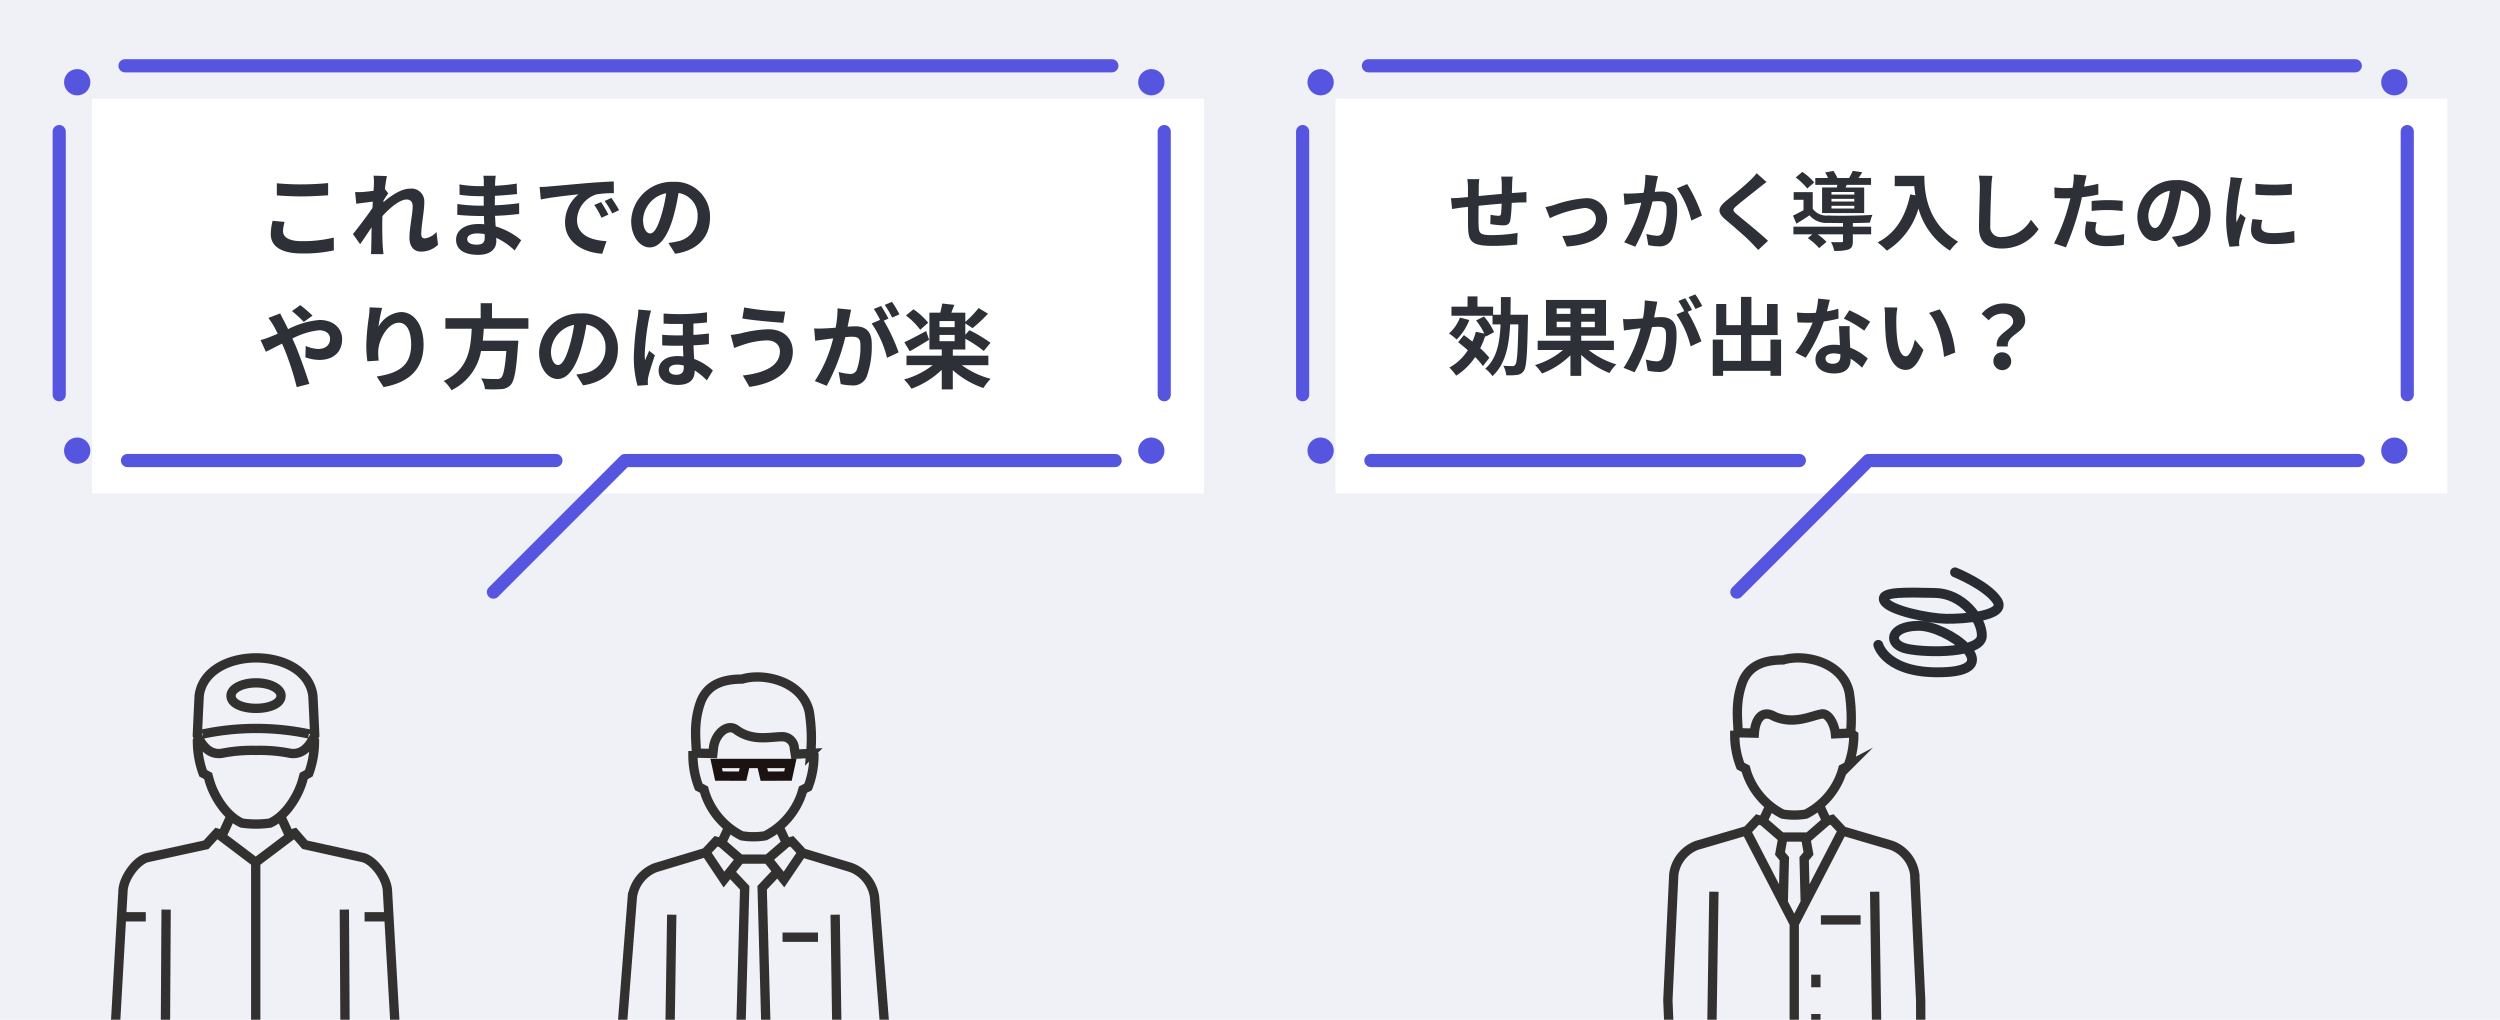
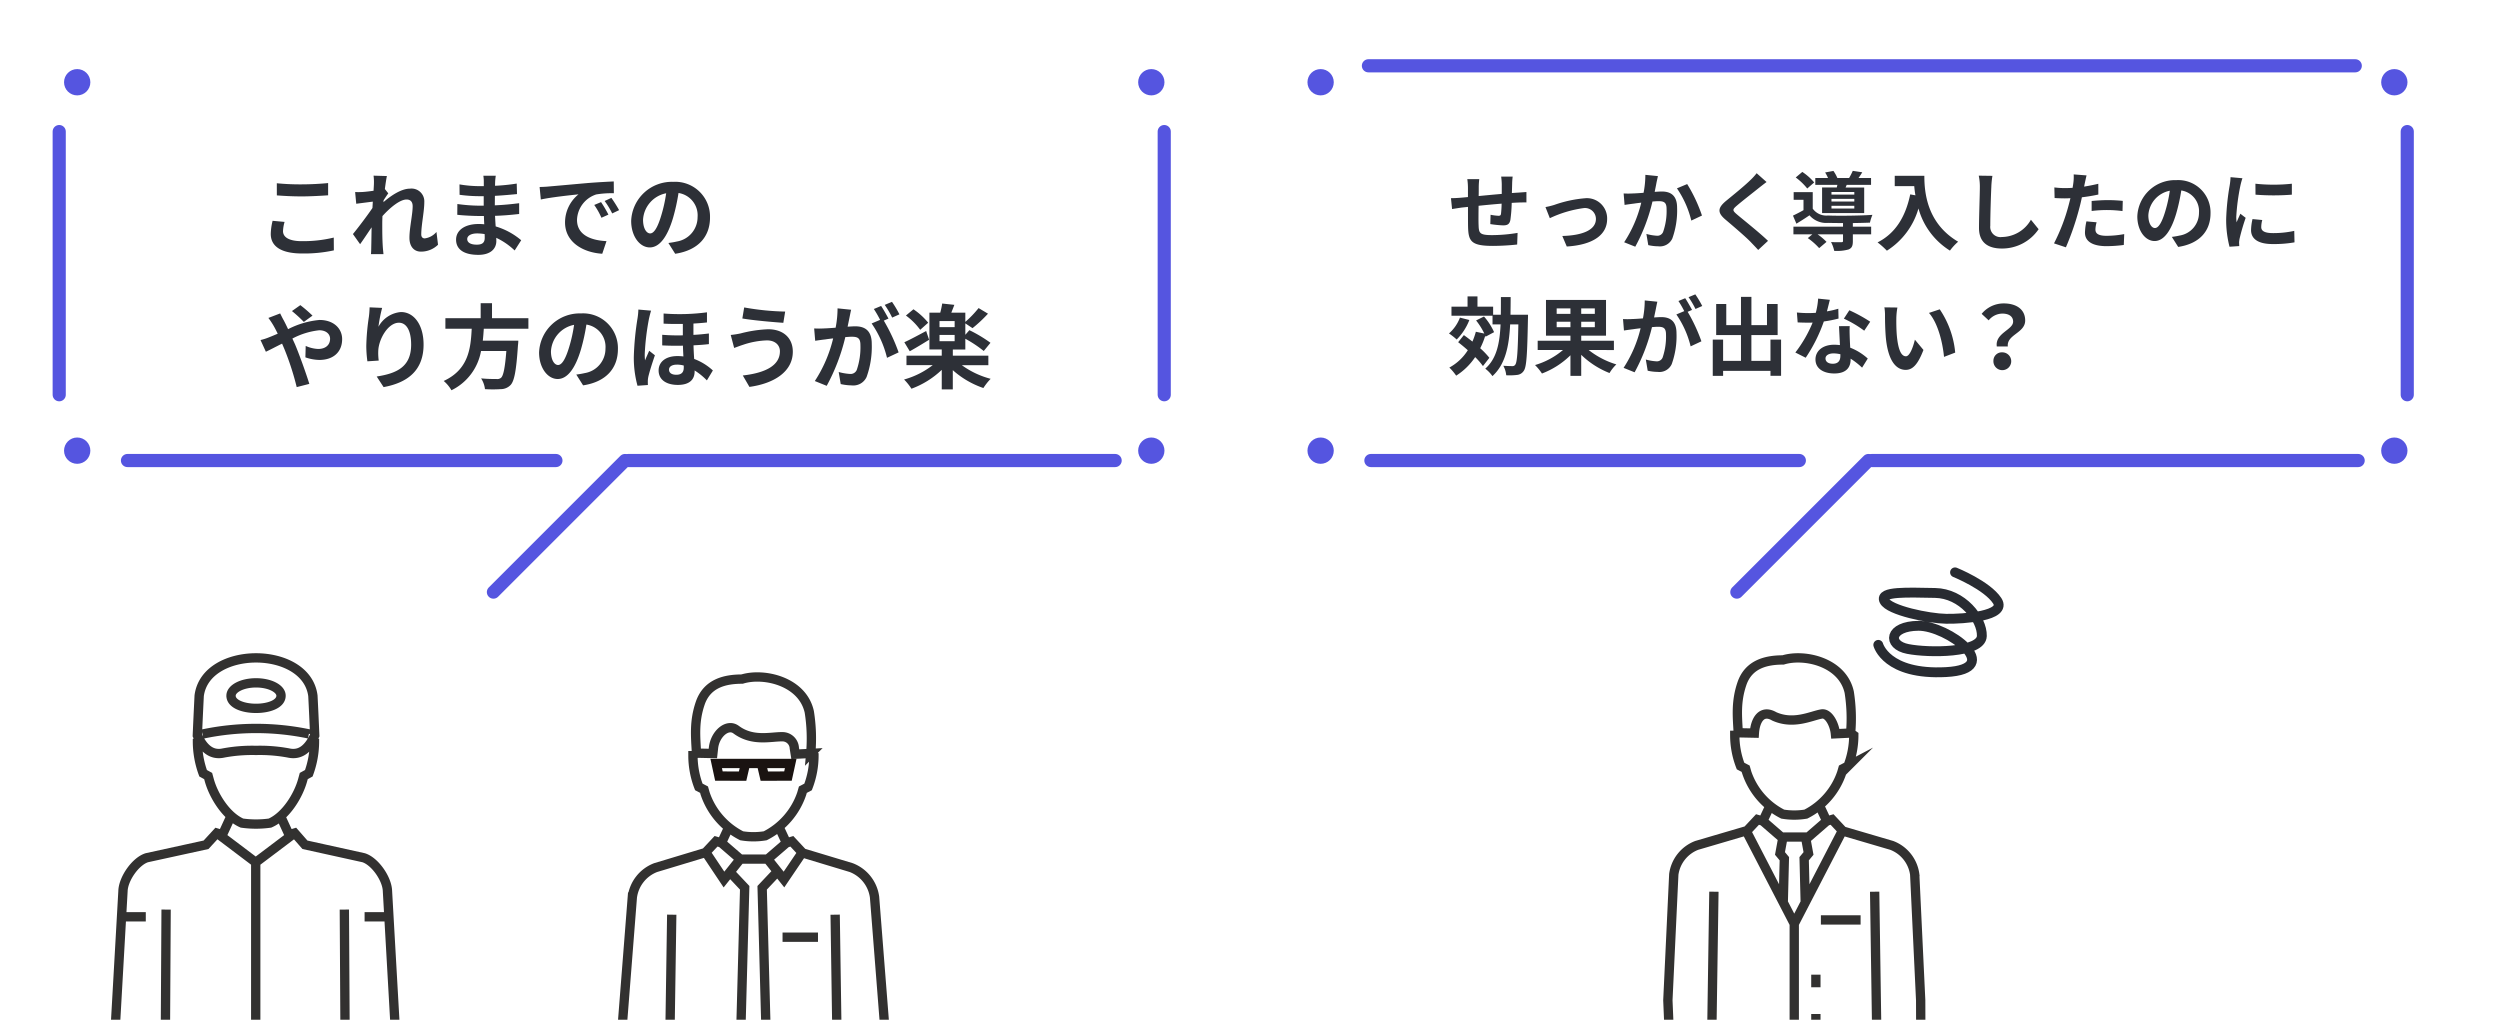
<svg xmlns="http://www.w3.org/2000/svg" width="380" height="155" viewBox="0 0 380 155">
  <defs>
    <clipPath id="clip-path">
      <rect id="長方形_2156" data-name="長方形 2156" width="365" height="155" transform="translate(260 5935)" fill="#eaeaea" />
    </clipPath>
  </defs>
  <g id="グループ_4984" data-name="グループ 4984" transform="translate(-260 -6936)">
-     <rect id="長方形_2153" data-name="長方形 2153" width="380" height="155" transform="translate(260 6936)" fill="#eff1f6" />
    <g id="グループ_3025" data-name="グループ 3025" transform="translate(-626 5097)">
      <rect id="長方形_2096" data-name="長方形 2096" width="169" height="60" transform="translate(1089 1854)" fill="#fff" />
-       <line id="線_1055" data-name="線 1055" y2="40" transform="translate(1084 1859)" fill="none" stroke="#5555e0" stroke-linecap="round" stroke-width="2" />
      <line id="線_1058" data-name="線 1058" y2="40" transform="translate(1251.902 1859)" fill="none" stroke="#5555e0" stroke-linecap="round" stroke-width="2" />
      <line id="線_1056" data-name="線 1056" x2="150" transform="translate(1094 1849)" fill="none" stroke="#5555e0" stroke-linecap="round" stroke-width="2" />
      <line id="線_1057" data-name="線 1057" x2="65.123" transform="translate(1094.377 1909)" fill="none" stroke="#5555e0" stroke-linecap="round" stroke-width="2" />
      <line id="線_1059" data-name="線 1059" x2="73.939" transform="translate(1170.5 1909)" fill="none" stroke="#5555e0" stroke-linecap="round" stroke-width="2" />
      <circle id="楕円形_496" data-name="楕円形 496" cx="2" cy="2" r="2" transform="translate(1084.734 1849.5)" fill="#5555e0" />
      <circle id="楕円形_497" data-name="楕円形 497" cx="2" cy="2" r="2" transform="translate(1084.734 1905.5)" fill="#5555e0" />
      <circle id="楕円形_498" data-name="楕円形 498" cx="2" cy="2" r="2" transform="translate(1247.939 1849.5)" fill="#5555e0" />
      <circle id="楕円形_499" data-name="楕円形 499" cx="2" cy="2" r="2" transform="translate(1247.939 1905.5)" fill="#5555e0" />
      <line id="線_1060" data-name="線 1060" x1="20" y2="20" transform="translate(1150 1909)" fill="none" stroke="#5555e0" stroke-linecap="round" stroke-width="2" />
      <path id="パス_10251" data-name="パス 10251" d="M8.177-10.153a9.97,9.97,0,0,1,.091,1.17v1.456c-1.17.1-2.418.221-3.51.325.013-.507.013-.936.013-1.235a10.183,10.183,0,0,1,.078-1.339H3.029a9.721,9.721,0,0,1,.1,1.43v1.3l-.975.091C1.508-6.9.91-6.877.546-6.877L.715-5.226c.338-.052,1.144-.182,1.547-.234l.871-.091c0,1.209,0,2.457.013,3C3.2-.325,3.6.377,6.942.377A36.171,36.171,0,0,0,10.608.169L10.673-1.6a23.941,23.941,0,0,1-3.848.338c-1.937,0-2.041-.286-2.08-1.547-.026-.546-.013-1.729,0-2.912,1.105-.117,2.366-.234,3.5-.325A14.551,14.551,0,0,1,8.151-4.5c-.039.247-.143.3-.4.3a8.032,8.032,0,0,1-1.183-.156L6.526-2.938a16.293,16.293,0,0,0,1.937.195c.663,0,.988-.169,1.118-.845a22.52,22.52,0,0,0,.2-2.574c.377-.026.715-.039.988-.052.351-.013,1.027-.026,1.248-.013V-7.813c-.377.026-.884.065-1.235.091-.3.013-.624.039-.975.065.013-.429.026-.884.039-1.391a10.966,10.966,0,0,1,.078-1.105Zm6.734,4.628.663,1.69a17.35,17.35,0,0,1,5.161-1.534,1.66,1.66,0,0,1,1.846,1.638c0,1.755-2.184,2.522-5.109,2.6l.676,1.6c4.1-.247,6.136-1.846,6.136-4.173a3.076,3.076,0,0,0-3.393-3.159,18.474,18.474,0,0,0-4.615,1A11,11,0,0,1,14.911-5.525Zm15.184-4.9a14.253,14.253,0,0,1-.273,2.73c-.65.052-1.261.091-1.664.1a11.953,11.953,0,0,1-1.365,0l.143,1.742c.4-.065,1.066-.156,1.43-.2.247-.039.65-.091,1.105-.143a19.136,19.136,0,0,1-2.6,6.019l1.69.676A27.342,27.342,0,0,0,31.174-6.37c.364-.026.676-.052.884-.052.819,0,1.261.143,1.261,1.17a9.521,9.521,0,0,1-.533,3.523.936.936,0,0,1-.962.559,7.408,7.408,0,0,1-1.573-.273l.286,1.7a7.186,7.186,0,0,0,1.534.182A2.067,2.067,0,0,0,34.19-.741a12.585,12.585,0,0,0,.728-4.693c0-1.846-.962-2.457-2.327-2.457-.26,0-.65.026-1.079.052.091-.468.195-.936.26-1.326.065-.325.156-.728.234-1.066Zm4.8,2.054a14.869,14.869,0,0,1,2.184,4.9L38.7-4.238a23.2,23.2,0,0,0-2.249-4.784Zm12.116-2.3a8.892,8.892,0,0,1-.988,1.079c-.871.858-2.639,2.288-3.64,3.107-1.287,1.066-1.391,1.781-.117,2.86,1.183,1,3.146,2.678,3.848,3.419.364.39.767.793,1.131,1.2L48.737-.39c-1.274-1.235-3.757-3.2-4.719-4.017-.7-.6-.715-.741-.026-1.326.858-.741,2.561-2.054,3.393-2.73.3-.234.728-.572,1.131-.871Zm14.846,3.25H58.383v-.39h3.471Zm0,1.053H58.383v-.4h3.471Zm0,1.066H58.383V-5.72h3.471Zm-4.9-3.2v3.887h6.4V-8.5H60.528l.169-.4H64.4v-1.04H62.491c.182-.247.377-.546.572-.871l-1.443-.221a9.7,9.7,0,0,1-.559,1.092H59.28a5.518,5.518,0,0,0-.6-1.079l-1.261.234a5.768,5.768,0,0,1,.442.845H55.926V-8.9H59.28c-.026.143-.065.273-.091.4Zm-1.2-.767a8.511,8.511,0,0,0-1.807-1.6l-1,.845A9.109,9.109,0,0,1,54.7-8.346Zm5.876,6.175c.975-.013,1.911-.039,2.6-.065a6.623,6.623,0,0,1,.377-1.183c-1.794.13-5.187.169-6.76.1a2.547,2.547,0,0,1-2.314-1.04V-7.8h-2.9v1.17h1.495v1.573c-.546.312-1.118.6-1.6.832L53.053-3c.728-.442,1.365-.845,1.989-1.274A3.353,3.353,0,0,0,57.863-3.12c.6.013,1.4.026,2.275.026v.546H52.6v1.17h2.873l-.689.572A9.793,9.793,0,0,1,56.511.715l1.118-.949a8.478,8.478,0,0,0-1.352-1.144h3.861v1c0,.143-.065.195-.273.195s-.91.013-1.547-.026A5.17,5.17,0,0,1,58.8,1.131,6.616,6.616,0,0,0,60.97.923c.52-.208.663-.572.663-1.261v-1.04h2.782v-1.17H61.633ZM68-10.283V-8.71h2.964c.039.442.091.91.182,1.4l-.793-.143C69.641-4.03,68.094-1.521,65.39-.156a12.347,12.347,0,0,1,1.417,1.261,11.249,11.249,0,0,0,4.8-6.422,10.984,10.984,0,0,0,4.784,6.409A8.323,8.323,0,0,1,77.636-.26C72.852-3.081,72.5-7.826,72.5-10.283ZM80.769-10.3a8.083,8.083,0,0,1,.169,1.742c0,1.1-.13,4.485-.13,6.214,0,2.2,1.365,3.12,3.471,3.12a6.7,6.7,0,0,0,5.59-2.938L88.7-3.6A5.14,5.14,0,0,1,84.292-.975a1.55,1.55,0,0,1-1.768-1.716c0-1.6.091-4.485.156-5.863a13.213,13.213,0,0,1,.169-1.716Zm17.16,5.369a18.914,18.914,0,0,1,2.483-.143,18.6,18.6,0,0,1,2.21.156l.039-1.547a22.351,22.351,0,0,0-2.262-.117c-.832,0-1.755.065-2.47.13Zm1.014-4.134c-.7.169-1.43.312-2.158.429l.1-.494c.065-.286.182-.858.273-1.209L95.2-10.491a6.684,6.684,0,0,1-.052,1.3q-.039.312-.117.741c-.39.026-.767.039-1.144.039a12.674,12.674,0,0,1-1.625-.1L92.3-6.9c.455.026.936.052,1.56.052.26,0,.546-.013.845-.026-.091.364-.182.728-.273,1.066a28.385,28.385,0,0,1-2.223,5.8l1.807.6a41.52,41.52,0,0,0,2.041-5.954c.143-.52.273-1.092.39-1.651.858-.1,1.729-.247,2.5-.416ZM97.136-3.354a8.836,8.836,0,0,0-.221,1.716c0,1.3,1.105,2.054,3.276,2.054a20.6,20.6,0,0,0,2.626-.182l.065-1.651a14.925,14.925,0,0,1-2.678.26c-1.378,0-1.7-.416-1.7-.975a4.454,4.454,0,0,1,.182-1.079ZM107.549-2.34c-.481,0-1-.637-1-1.937a4.037,4.037,0,0,1,3.263-3.731,20.665,20.665,0,0,1-.689,3.12C108.6-3.146,108.082-2.34,107.549-2.34ZM111.085.533C114.335.039,116-1.885,116-4.589a4.913,4.913,0,0,0-5.2-5.031,5.741,5.741,0,0,0-5.928,5.512c0,2.171,1.209,3.744,2.626,3.744s2.522-1.586,3.289-4.186a27.978,27.978,0,0,0,.767-3.5,3.186,3.186,0,0,1,2.691,3.406A3.485,3.485,0,0,1,111.319-1.2c-.338.078-.7.143-1.2.208Zm11.739-9.607.013,1.664a35.631,35.631,0,0,0,5.525,0V-9.074A26.268,26.268,0,0,1,122.824-9.074ZM122.382-3.7a7.934,7.934,0,0,0-.221,1.677c0,1.313,1.053,2.119,3.276,2.119a17.894,17.894,0,0,0,3.328-.26l-.039-1.742a14.837,14.837,0,0,1-3.224.338c-1.3,0-1.794-.338-1.794-.91a4.237,4.237,0,0,1,.156-1.079Zm-3.341-6.37a9.62,9.62,0,0,1-.13,1.261,35.7,35.7,0,0,0-.533,5.1,16.435,16.435,0,0,0,.507,4.212l1.482-.1c-.013-.182-.013-.39-.026-.533a3.782,3.782,0,0,1,.078-.6,31.039,31.039,0,0,1,.923-3.159l-.806-.624c-.182.416-.39.845-.572,1.3a6.214,6.214,0,0,1-.052-.832,31.829,31.829,0,0,1,.624-4.719,10.819,10.819,0,0,1,.312-1.144ZM1.911,11.278A6.016,6.016,0,0,1,.247,13.683a10.779,10.779,0,0,1,1.17.923,8.542,8.542,0,0,0,1.924-2.964Zm4.472,6.11a11.61,11.61,0,0,0-1.391-1.456,11.81,11.81,0,0,0,.767-1.9l.052.143L7.1,13.488a9.4,9.4,0,0,0-1.534-2.379l-1.2.6A10.537,10.537,0,0,1,5.616,13.7l-1.287-.273a10.655,10.655,0,0,1-.52,1.495c-.442-.351-.884-.689-1.3-.988l-.871,1.079c.468.364.975.78,1.469,1.222A7.594,7.594,0,0,1,.3,18.87,8.319,8.319,0,0,1,1.339,20.1a9.774,9.774,0,0,0,2.886-2.821,10.2,10.2,0,0,1,1.183,1.365Zm3.211-6.552c.013-.858.026-1.755.026-2.678H8.138c0,.936,0,1.833-.013,2.678H6.955V9.614H4.576V8.054H3.068v1.56H.624v1.378h6.24v1.313H8.086c-.13,2.912-.6,5.213-2.327,6.734A5.011,5.011,0,0,1,6.851,20.17c1.963-1.794,2.522-4.524,2.691-7.865H10.79c-.078,4.186-.195,5.772-.468,6.123a.48.48,0,0,1-.455.221c-.247,0-.78-.013-1.365-.052a3.567,3.567,0,0,1,.442,1.443,9.168,9.168,0,0,0,1.651-.052,1.356,1.356,0,0,0,1.027-.637c.416-.585.52-2.483.624-7.826.013-.195.013-.689.013-.689Zm7.02,1.9V11.9h2.093v.832Zm0-2.86h2.093v.832H16.614Zm5.8.832H20.345V9.874h2.067Zm0,2.028H20.345V11.9h2.067Zm2.9,3.471V14.788H20.345v-.767h3.77V8.587H14.989v5.434h3.718v.767H13.728V16.2h3.848a11.654,11.654,0,0,1-4.251,2.288,8.016,8.016,0,0,1,1.053,1.287A12.483,12.483,0,0,0,18.707,17v3.133h1.638v-3.2a13.043,13.043,0,0,0,4.3,2.769,6.248,6.248,0,0,1,1.04-1.313A12.739,12.739,0,0,1,21.476,16.2ZM38.74,9.51a15.383,15.383,0,0,0-1.053-1.768l-1.027.429a12.971,12.971,0,0,1,1.053,1.794ZM30,8.665a14.253,14.253,0,0,1-.273,2.73c-.65.052-1.261.091-1.664.1a11.953,11.953,0,0,1-1.365,0l.143,1.742c.4-.065,1.066-.156,1.43-.2.247-.039.65-.091,1.1-.143a19.1,19.1,0,0,1-2.587,6.019l1.677.676A27.9,27.9,0,0,0,31.1,12.721c.364-.026.676-.052.884-.052.806,0,1.248.143,1.248,1.17a9.829,9.829,0,0,1-.52,3.523.946.946,0,0,1-.962.559,7.512,7.512,0,0,1-1.586-.273l.286,1.7a7.289,7.289,0,0,0,1.534.182A2.057,2.057,0,0,0,34.1,18.35a12.585,12.585,0,0,0,.728-4.693c0-1.846-.962-2.457-2.327-2.457-.26,0-.65.026-1.079.052.091-.468.2-.936.273-1.326.065-.325.143-.728.221-1.066Zm7.189,1.443c-.26-.481-.715-1.3-1.04-1.781l-1.027.429a14.373,14.373,0,0,1,.884,1.534l-1.2.507a14.579,14.579,0,0,1,2.171,4.849l1.638-.767a25.58,25.58,0,0,0-2.093-4.485Zm11.921,4.511v3.237h-2.9V13.93h3.991V9.211H48.581v3.211H46.215v-4.3H44.629v4.3H42.393V9.211H40.859V13.93h3.77v3.926H41.912V14.619H40.339v5.512h1.573v-.754h7.2v.741h1.612v-5.5ZM64.272,11.9A23.165,23.165,0,0,0,61.1,10.16l-.832,1.274a17.165,17.165,0,0,1,3.094,1.833ZM59.423,9.926a13.6,13.6,0,0,1-1.729.4c.182-.689.338-1.339.442-1.755l-1.781-.182A10.961,10.961,0,0,1,56,10.55c-.39.026-.78.039-1.157.039a16.364,16.364,0,0,1-1.716-.091l.117,1.508c.559.026,1.079.039,1.612.039.221,0,.442,0,.663-.013a19.642,19.642,0,0,1-2.626,4.55l1.573.793a23.764,23.764,0,0,0,2.756-5.512,18.866,18.866,0,0,0,2.236-.442Zm.312,7.163c0,.689-.286,1.2-1.157,1.2-.7,0-1.1-.325-1.1-.806,0-.455.481-.767,1.222-.767a4.556,4.556,0,0,1,1.04.13Zm-.208-4.511c.039.78.1,1.911.143,2.873-.273-.026-.572-.052-.871-.052-1.794,0-2.847.975-2.847,2.236,0,1.417,1.261,2.132,2.86,2.132,1.833,0,2.483-.936,2.483-2.132v-.117a11.461,11.461,0,0,1,1.742,1.365L63.9,17.5a8.576,8.576,0,0,0-2.665-1.651c-.039-.637-.065-1.261-.078-1.625-.013-.572-.039-1.1,0-1.651Zm8.879-2.834L66.43,9.718a7.461,7.461,0,0,1,.091,1.3c0,.793.026,2.288.143,3.471.364,3.458,1.6,4.732,3,4.732,1.04,0,1.846-.793,2.7-3.029l-1.3-1.56c-.247,1.014-.754,2.522-1.365,2.522-.806,0-1.2-1.261-1.378-3.12-.078-.923-.091-1.9-.078-2.73A10.2,10.2,0,0,1,68.406,9.744Zm6.435.273-1.638.546c1.4,1.586,2.093,4.615,2.288,6.682l1.7-.65A14.031,14.031,0,0,0,74.841,10.017Zm8.671,5.642h1.677c-.195-1.807,2.639-2.028,2.639-3.939,0-1.729-1.378-2.6-3.263-2.6a4.325,4.325,0,0,0-3.354,1.586l1.066.988a2.7,2.7,0,0,1,2.08-1.027c1.014,0,1.638.442,1.638,1.222C86,13.15,83.239,13.618,83.512,15.659ZM83,17.83a1.354,1.354,0,1,0,1.352-1.274A1.275,1.275,0,0,0,83,17.83Z" transform="translate(1106 1876)" fill="#2d3037" />
    </g>
    <g id="グループ_3026" data-name="グループ 3026" transform="translate(-815 5097)">
      <rect id="長方形_2096-2" data-name="長方形 2096" width="169" height="60" transform="translate(1089 1854)" fill="#fff" />
      <line id="線_1055-2" data-name="線 1055" y2="40" transform="translate(1084 1859)" fill="none" stroke="#5555e0" stroke-linecap="round" stroke-width="2" />
      <line id="線_1058-2" data-name="線 1058" y2="40" transform="translate(1251.963 1859)" fill="none" stroke="#5555e0" stroke-linecap="round" stroke-width="2" />
-       <line id="線_1056-2" data-name="線 1056" x2="150" transform="translate(1094 1849)" fill="none" stroke="#5555e0" stroke-linecap="round" stroke-width="2" />
      <line id="線_1057-2" data-name="線 1057" x2="65.123" transform="translate(1094.377 1909)" fill="none" stroke="#5555e0" stroke-linecap="round" stroke-width="2" />
      <line id="線_1059-2" data-name="線 1059" x2="74" transform="translate(1170.5 1909)" fill="none" stroke="#5555e0" stroke-linecap="round" stroke-width="2" />
      <circle id="楕円形_496-2" data-name="楕円形 496" cx="2" cy="2" r="2" transform="translate(1084.734 1849.5)" fill="#5555e0" />
      <circle id="楕円形_497-2" data-name="楕円形 497" cx="2" cy="2" r="2" transform="translate(1084.734 1905.5)" fill="#5555e0" />
      <circle id="楕円形_498-2" data-name="楕円形 498" cx="2" cy="2" r="2" transform="translate(1248 1849.5)" fill="#5555e0" />
      <circle id="楕円形_499-2" data-name="楕円形 499" cx="2" cy="2" r="2" transform="translate(1248 1905.5)" fill="#5555e0" />
      <line id="線_1060-2" data-name="線 1060" x1="20" y2="20" transform="translate(1150 1909)" fill="none" stroke="#5555e0" stroke-linecap="round" stroke-width="2" />
      <path id="パス_10250" data-name="パス 10250" d="M3.08-8.3c1.134.084,2.338.154,3.794.154,1.316,0,3.038-.1,4-.168v-1.862c-1.064.112-2.646.2-4.018.2a36.336,36.336,0,0,1-3.78-.168ZM2.436-4.438a8.918,8.918,0,0,0-.28,2c0,1.9,1.6,2.968,4.774,2.968A21.168,21.168,0,0,0,11.746.056L11.732-1.89a19.66,19.66,0,0,1-4.872.546c-2,0-2.842-.644-2.842-1.526a5.752,5.752,0,0,1,.238-1.4ZM27.342-2.744a2.8,2.8,0,0,1-1.778.98c-.35,0-.532-.238-.532-.6,0-1.442.462-3.472.462-4.914A1.945,1.945,0,0,0,23.31-9.324c-1.344,0-2.94,1.106-4.032,2.058a2.089,2.089,0,0,0,.028-.294c.238-.364.532-.812.714-1.05L19.5-9.268c.112-.868.224-1.582.308-1.974L17.78-11.3a7.4,7.4,0,0,1,.056,1.232c0,.154-.028.546-.056,1.064-.588.084-1.19.154-1.6.182a11.791,11.791,0,0,1-1.2.014l.168,1.778c.784-.1,1.848-.238,2.52-.322l-.056.966c-.784,1.162-2.184,3.01-2.968,3.962l1.092,1.54c.476-.658,1.148-1.68,1.75-2.562-.028,1.176-.028,1.974-.056,3.052,0,.224-.014.728-.042,1.022h1.9c-.028-.308-.084-.812-.1-1.064-.084-1.3-.084-2.464-.084-3.6,0-.35.014-.728.028-1.12,1.12-1.246,2.632-2.52,3.668-2.52.574,0,.924.336.924,1.022,0,1.26-.49,3.29-.49,4.8,0,1.33.7,2.1,1.736,2.1A3.67,3.67,0,0,0,27.58-.8Zm7.336.91c0,.8-.476,1.022-1.218,1.022-.952,0-1.442-.336-1.442-.854,0-.476.532-.854,1.512-.854a7.429,7.429,0,0,1,1.134.1C34.678-2.184,34.678-1.988,34.678-1.834Zm5.544.35a10.724,10.724,0,0,0-3.878-2.1c-.042-.532-.07-1.092-.1-1.61,1.344-.042,2.422-.14,3.668-.28V-7.112c-1.134.14-2.3.266-3.7.322l.014-1.442c1.33-.07,2.45-.182,3.36-.266l-.042-1.6a29.05,29.05,0,0,1-3.3.336l.014-.546a9.268,9.268,0,0,1,.1-.98h-1.89a5.55,5.55,0,0,1,.07.952v.63h-.686a18.353,18.353,0,0,1-3.01-.266l.014,1.582a23.087,23.087,0,0,0,3.01.21h.658v1.442h-.658a25.15,25.15,0,0,1-3.346-.252l-.014,1.638c.924.112,2.52.182,3.332.182h.714c.014.406.028.84.056,1.26a8.509,8.509,0,0,0-.854-.042c-2.142,0-3.43.98-3.43,2.38,0,1.47,1.176,2.31,3.388,2.31,1.834,0,2.73-.91,2.73-2.1,0-.14,0-.308-.014-.49A10.5,10.5,0,0,1,39.228.07ZM52.36-7.28l-1.036.434A10.8,10.8,0,0,1,52.416-4.9l1.064-.476A18.348,18.348,0,0,0,52.36-7.28Zm1.568-.644-1.022.476a12.316,12.316,0,0,1,1.148,1.89l1.05-.5A20.941,20.941,0,0,0,53.928-7.924ZM43.022-9.576l.182,1.9c1.61-.35,4.522-.658,5.726-.784a5.5,5.5,0,0,0-2.044,4.27c0,3.01,2.744,4.578,5.656,4.76l.644-1.918c-2.352-.112-4.48-.938-4.48-3.22a4.208,4.208,0,0,1,2.926-3.878,14.317,14.317,0,0,1,2.674-.182l-.014-1.792c-.98.042-2.492.126-3.92.238-2.534.224-4.83.434-5.992.532C44.114-9.618,43.582-9.59,43.022-9.576Zm16.8,7.056c-.518,0-1.078-.686-1.078-2.086a4.347,4.347,0,0,1,3.514-4.018,22.254,22.254,0,0,1-.742,3.36C60.956-3.388,60.4-2.52,59.822-2.52ZM63.63.574c3.5-.532,5.292-2.6,5.292-5.516a5.291,5.291,0,0,0-5.6-5.418,6.183,6.183,0,0,0-6.384,5.936c0,2.338,1.3,4.032,2.828,4.032S62.482-2.1,63.308-4.9a30.13,30.13,0,0,0,.826-3.766A3.432,3.432,0,0,1,67.032-5a3.753,3.753,0,0,1-3.15,3.71c-.364.084-.756.154-1.288.224ZM8.5,9.976A21.172,21.172,0,0,0,6.65,8.38l-1.274.9a20.032,20.032,0,0,1,1.806,1.652Zm-6.706.35A11.5,11.5,0,0,1,2.6,11.544c.21.364.406.756.616,1.176-.42.182-.84.364-1.246.518A8.252,8.252,0,0,1,.6,13.686l.812,1.778c.588-.266,1.47-.742,2.464-1.232l.364.854A41.77,41.77,0,0,1,6.1,20.84l1.918-.49c-.476-1.554-1.54-4.522-2.184-6.034l-.392-.854A11.3,11.3,0,0,1,9.52,12.2c1.05,0,1.652.574,1.652,1.288,0,.994-.742,1.554-1.806,1.554a5.121,5.121,0,0,1-1.9-.462L7.42,16.318a6.705,6.705,0,0,0,2.128.392c2.128,0,3.458-1.218,3.458-3.164,0-1.61-1.288-2.912-3.444-2.912a13.006,13.006,0,0,0-4.774,1.4c-.21-.462-.434-.91-.644-1.316-.154-.252-.434-.826-.56-1.078Zm15.386-1.61c-.014.392-.042.952-.112,1.456a33.622,33.622,0,0,0-.392,4.438,17.935,17.935,0,0,0,.168,2.31l1.722-.112a8.326,8.326,0,0,1-.07-1.47c.07-1.82,1.5-4.284,3.136-4.284,1.148,0,1.862,1.19,1.862,3.332,0,3.36-2.156,4.368-5.236,4.844l1.05,1.61c3.668-.672,6.076-2.548,6.076-6.468,0-3.052-1.5-4.942-3.43-4.942a4.286,4.286,0,0,0-3.43,2.24,22.636,22.636,0,0,1,.56-2.87Zm24.136,3.248v-1.6h-5.53V8.086H34.062v2.282H28.7v1.6h4c-.154,3-.476,6.188-4.256,7.938a5.322,5.322,0,0,1,1.176,1.414,8.218,8.218,0,0,0,4.494-5.964h3.85c-.2,2.548-.448,3.766-.812,4.074a.9.9,0,0,1-.672.182c-.406,0-1.386,0-2.352-.1a3.874,3.874,0,0,1,.588,1.638,19.176,19.176,0,0,0,2.394,0,2.067,2.067,0,0,0,1.512-.644c.56-.616.854-2.184,1.106-5.992a6.811,6.811,0,0,0,.056-.728h-5.4c.07-.6.112-1.218.154-1.82Zm4.508,5.516c-.518,0-1.078-.686-1.078-2.086a4.347,4.347,0,0,1,3.514-4.018,22.254,22.254,0,0,1-.742,3.36C46.956,16.612,46.4,17.48,45.822,17.48Zm3.808,3.094c3.5-.532,5.292-2.6,5.292-5.516a5.291,5.291,0,0,0-5.6-5.418,6.183,6.183,0,0,0-6.384,5.936c0,2.338,1.3,4.032,2.828,4.032S48.482,17.9,49.308,15.1a30.129,30.129,0,0,0,.826-3.766A3.432,3.432,0,0,1,53.032,15a3.753,3.753,0,0,1-3.15,3.71c-.364.084-.756.154-1.288.224Zm8.4-11.522A10.179,10.179,0,0,1,57.9,10.41a43.971,43.971,0,0,0-.56,5.8,16.061,16.061,0,0,0,.56,4.424l1.582-.112c-.014-.2-.014-.434-.014-.574a3.755,3.755,0,0,1,.07-.644c.168-.756.616-2.17,1.008-3.3l-.868-.686c-.2.462-.434.966-.63,1.456A7.027,7.027,0,0,1,59,15.828a37.007,37.007,0,0,1,.644-5.376c.056-.252.224-.952.322-1.232Zm6.9,8.834c0,.658-.308,1.078-1.134,1.078-.672,0-1.106-.266-1.106-.784,0-.448.434-.756,1.218-.756a3.742,3.742,0,0,1,1.022.14Zm3.822-5.194c-.728.084-1.512.168-2.352.21V11.18c.756-.042,1.456-.1,2.058-.168V9.472a31.58,31.58,0,0,1-6.594.182v1.54c1.022.056,2,.056,2.926.042v1.736a29.811,29.811,0,0,1-3.136-.084V14.5c1.064.056,2.128.07,3.15.042.014.546.042,1.106.07,1.638a6.484,6.484,0,0,0-.91-.056c-1.876,0-2.856.966-2.856,2.184,0,1.5,1.3,2.2,2.912,2.2,1.792,0,2.562-.826,2.562-2.058v-.14a9.907,9.907,0,0,1,1.862,1.512l.91-1.512a8.674,8.674,0,0,0-2.842-1.75c-.042-.63-.084-1.33-.1-2.072.868-.042,1.666-.1,2.338-.182Zm10.794,2.7c0,2.17-2.2,3.29-5.642,3.682l1.008,1.736c3.85-.532,6.594-2.38,6.594-5.348,0-2.17-1.54-3.416-3.738-3.416a19.207,19.207,0,0,0-4.186.63,13.593,13.593,0,0,1-1.512.238l.518,1.974c.406-.14.938-.35,1.344-.476a12.44,12.44,0,0,1,3.612-.672C78.848,13.728,79.548,14.484,79.548,15.394ZM74.116,8.73l-.28,1.68c1.6.28,4.606.546,6.23.658l.28-1.708A39.161,39.161,0,0,1,74.116,8.73Zm23.6,1.05a16.568,16.568,0,0,0-1.134-1.9l-1.106.462a13.968,13.968,0,0,1,1.134,1.932Zm-9.408-.91a15.35,15.35,0,0,1-.294,2.94c-.7.056-1.358.1-1.792.112a12.873,12.873,0,0,1-1.47,0L84.91,13.8c.434-.07,1.148-.168,1.54-.21.266-.042.7-.1,1.19-.154a20.564,20.564,0,0,1-2.786,6.482l1.806.728a30.043,30.043,0,0,0,2.828-7.406c.392-.028.728-.056.952-.056.868,0,1.344.154,1.344,1.26a10.585,10.585,0,0,1-.56,3.794,1.019,1.019,0,0,1-1.036.6,8.09,8.09,0,0,1-1.708-.294l.308,1.834a7.849,7.849,0,0,0,1.652.2A2.215,2.215,0,0,0,92.722,19.3a13.553,13.553,0,0,0,.784-5.054c0-1.988-1.036-2.646-2.506-2.646-.28,0-.7.028-1.162.056.1-.5.21-1.008.294-1.428.07-.35.154-.784.238-1.148Zm7.742,1.554c-.28-.518-.77-1.4-1.12-1.918l-1.106.462a15.479,15.479,0,0,1,.952,1.652l-1.288.546a15.7,15.7,0,0,1,2.338,5.222l1.764-.826a27.548,27.548,0,0,0-2.254-4.83Zm6.034.63a10.343,10.343,0,0,0-2.24-2.044L98.7,9.962a9.924,9.924,0,0,1,2.17,2.17Zm-.308,1.26c-1.232.658-2.478,1.33-3.318,1.708l.826,1.372c.882-.49,1.974-1.148,2.94-1.75Zm2.03.6h2.3v.952h-2.3Zm2.3-1.19h-2.3V10.8h2.3Zm5.124,5.782V16.066h-5.4v-.938h1.9V13.49a18.626,18.626,0,0,1,2.8,1.862l1.022-1.246a20.637,20.637,0,0,0-3.206-1.918l-.616.7V11.152l1.092.728a20.924,20.924,0,0,0,2.352-2.2l-1.428-.854a15.779,15.779,0,0,1-2.016,2.1v-1.4H105.6c.14-.364.308-.77.462-1.19l-1.848-.2a12.387,12.387,0,0,1-.294,1.386H102.27v5.6h1.876v.938H98.784v1.442h3.99a12.617,12.617,0,0,1-4.354,2.184,8.472,8.472,0,0,1,1.12,1.4,13.291,13.291,0,0,0,4.606-2.87V21.19h1.68V18.264a13.542,13.542,0,0,0,4.648,2.716,8.843,8.843,0,0,1,1.106-1.4,13.074,13.074,0,0,1-4.382-2.072Z" transform="translate(1114 1877)" fill="#2d3037" />
    </g>
    <g id="グループ_3028" data-name="グループ 3028" transform="translate(0 1001)">
      <g id="マスクグループ_18" data-name="マスクグループ 18" clip-path="url(#clip-path)">
        <path id="サラリーマン" d="M253.271,37.218l-.454,30.349m24.888-30.349.452,30.349m-25.537,12.9-3.541-3.619-.8-4.931-1.273-.855-.732-17.336.9-19.139a5.5,5.5,0,0,1,3.489-4.409l7.649-2.248M247.01,71.062l3.478.294m2.312-2.463h25.372M257.236,12.877l-.794.57a13.091,13.091,0,0,0,.876,4.668l.783.41.165.58a11.006,11.006,0,0,0,5.463,6.32,10.734,10.734,0,0,0,3.516,0,11,11,0,0,0,5.463-6.32l.168-.58.78-.41a13.062,13.062,0,0,0,.878-4.668l-.792-.57m.311.224a25.556,25.556,0,0,0-.214-6.212c-1.007-4.552-6.765-5.9-10.05-4.9-2.4.006-5.217.532-6.265,3.625-.931,2.746-.689,4.958-.553,7.447l2.45.052c.126-1.98,1.1-3.661,3.017-2.547,2.929,1.324,5.641-.087,7.154-.351,1.073-.253,2.012,1.539,2.149,3ZM258.32,27.93l1.578-1.687.813.238,1.163-2.488m16.276,43.574.475,31.426m0,0,.343,22.685m-7.1,0-5.429-47.038h-1.907L259.1,121.679m-7.1,0,.819-54.111m26.034,8.948,4.335-.288.3-4.309,1.273-.855-.06-17.336-.906-19.139a5.5,5.5,0,0,0-3.489-4.409l-7.649-2.248m12.1,43.132-3.874.294M272.811,27.93l-1.577-1.687-.813.238-1.163-2.488m1.163,2.488-2.8,2.428h-4.1l-2.8-2.428m8.624,71.05Zm9.1-23.046M267.174,28.791l.479,2.614-.664.8.165,6.6m-3.341,0,.167-6.6-.665-.8.479-2.614m1.69,13.3,7.327-14.156m-7.327,14.156L258.158,27.93m7.327,14.156V68.893m4.048-27.385h6.037m-6.8,8.322v1.917m0,4.056v1.915m0,4.056v1.917" transform="translate(267.242 6033.321)" fill="none" stroke="#323130" stroke-miterlimit="22.926" stroke-width="1.417" />
        <path id="パス_3702" data-name="パス 3702" d="M28.821,37.811l-1.292,85.864M53.661,37.811l1.285,85.864m-26.788-41.9-3.6-3.678-.808-5.016-1.093-1.069L21.307,54.592l1.526-19.456a5.594,5.594,0,0,1,3.547-4.484l7.575-2.287,1.6-1.712.827.242,1.184-2.531M22.658,72.015l3.333.5m4.7-5.061H51.8M32.852,13.063l-.806.581a13.247,13.247,0,0,0,.891,4.745l.794.417.168.589a11.18,11.18,0,0,0,5.555,6.424,10.912,10.912,0,0,0,3.574,0A11.177,11.177,0,0,0,48.583,19.4l.169-.589.794-.417a13.309,13.309,0,0,0,.891-4.745l-.806-.581m.317.228a25.892,25.892,0,0,0-.219-6.314C48.707,2.35,42.852.977,39.515,2c-2.437.006-5.3.539-6.37,3.685-.947,2.791-.7,5.039-.562,7.572l2.491.053.087-.784c.2-2.145,2.091-3.846,3.447-2.84,2.5,1.857,5.274,1.056,7.006,1.077a1.815,1.815,0,0,1,1.84,1.724l.145.929ZM47.726,123.675,42.208,75.856h-1.94l-5.518,47.819m19.573-41.9,3.6-3.678.808-5.016,1.092-1.069,1.352-17.423L59.648,35.136A5.6,5.6,0,0,0,56.1,30.653l-7.575-2.287m11.3,43.65-3.332.5M45.073,24.365,46.256,26.9l.827-.242,1.581,1.7L45.88,32.469,43.4,29.363M46.256,26.9,43.4,29.363H39.236L36.385,26.9M34,28.337l2.761,4.132,2.475-3.106m5.618,1.931-2.289,2.427.75,27.69L41.24,63.225l-2.08-1.813.75-27.69-2.289-2.427m8.043,9.935h5.387" transform="translate(333.283 6036.221)" fill="none" stroke="#323130" stroke-miterlimit="22.926" stroke-width="1.417" />
        <path id="パス_3706" data-name="パス 3706" d="M84.592,265.657,84.074,355.2m27.612-89.543.51,89.543M78.271,301.327l3.419.524m23.1,53.35L99.13,305.333H97.14L91.48,355.2m-7.567-43.69-3.692-3.837-.83-5.228-1.12-1.119-1.385-18.169,1.15-20.291c.044-1.893,1.922-4.568,3.638-5.093l8.99-1.966,1.645-1.788.848.253,1.214-2.639m17.99,59.876,3.694-3.837.828-5.228,1.12-1.119,1.386-18.169-1.15-20.291c-.044-1.893-1.922-4.568-3.638-5.093l-8.909-1.966-1.563-1.788-.848.253-1.214-2.639M118,301.327l-3.419.524M104.13,254.02l-5.915,4.462-5.905-4.462m-2.215-14.487-.74.562a14.21,14.21,0,0,0,.861,4.839l.769.426.164.6c.643,2.363,2.555,5.5,4.975,6.552a15.324,15.324,0,0,0,4.254,0c2.418-1.05,4.331-4.189,4.973-6.552l.164-.6.769-.426a14.176,14.176,0,0,0,.861-4.839l-.72-.545M98.262,227.4c-4.078,0-8.153,1.92-8.643,5.763-.1,2.01-.194,4.014-.28,6.024.793,1.668,1.957,3.141,4.028,2.66a23.641,23.641,0,0,1,4.895-.383,23.643,23.643,0,0,1,4.894.383c2.071.481,3.235-.992,4.027-2.66-.085-2.01-.174-4.014-.279-6.024C106.412,229.322,102.338,227.4,98.262,227.4Zm8.036,11.556a39.331,39.331,0,0,0-16.168.023m4.331-5.83c0-1.079,1.7-1.954,3.8-1.954s3.8.875,3.8,1.954C102.061,235.714,94.462,235.714,94.462,233.151Zm3.753,25.331v39.309h14.117m6.22-31.033h-3.789m-33.258,0H77.717M95.67,297.791H84.1" transform="translate(200.656 5807.598)" fill="none" stroke="#323130" stroke-miterlimit="22.926" stroke-width="1.417" />
        <path id="パス_3707" data-name="パス 3707" d="M165.9,20.879h-4.462l.45,1.927,3.594-.014Zm-11.328,0h4.461l-.448,1.927-3.6-.014Zm4.461,0h2.405" transform="translate(214.289 6030.17)" fill="none" stroke="#1a1311" stroke-miterlimit="22.926" stroke-width="1.417" />
      </g>
    </g>
    <path id="パス_3780" data-name="パス 3780" d="M361.383,1989.54s1.228,4.626,10.307,4.137.258-7.065-4.2-7.035-4.8,2.9-1.612,3.522,11.178.638,11.246-1.977-3-6.476-7.113-6.539-8.45-.3-7.715,1.184,6.77,2.7,9.394,2.743,9.3-.4,7.767-2.743-6.408-4.313-6.408-4.313" transform="translate(184.117 5044.48)" fill="none" stroke="#282b31" stroke-linecap="round" stroke-width="1.5" />
  </g>
</svg>